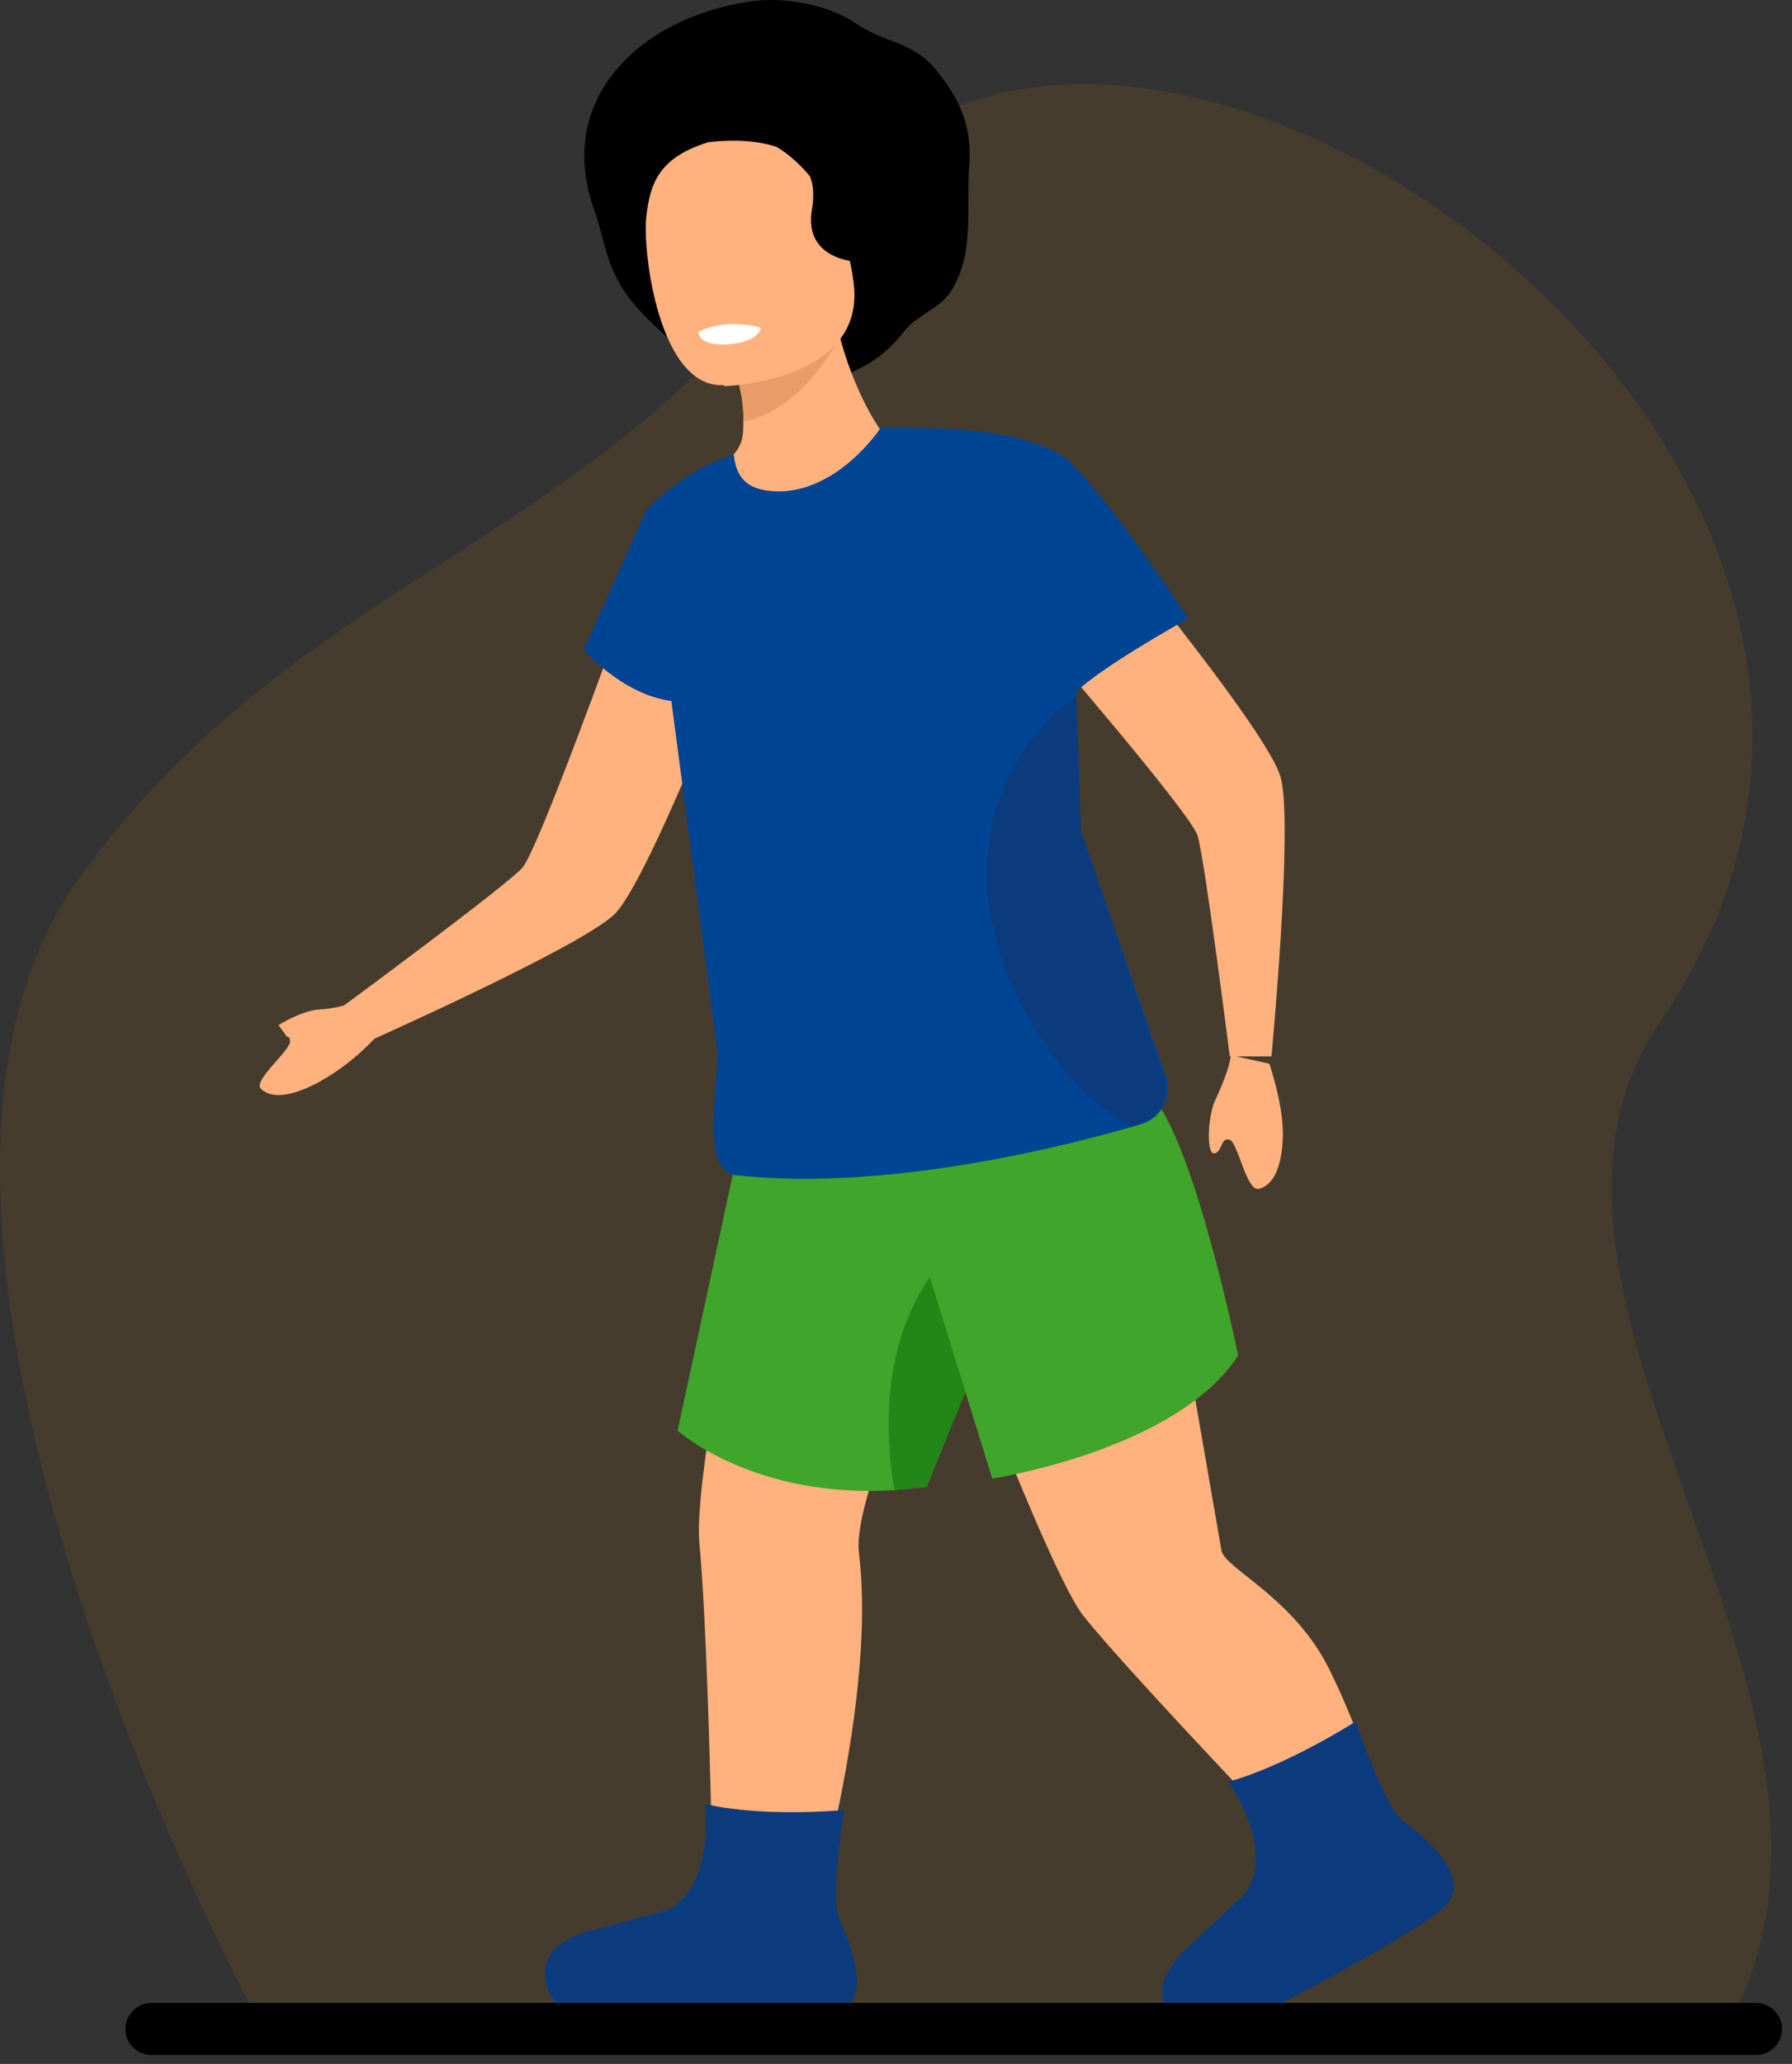
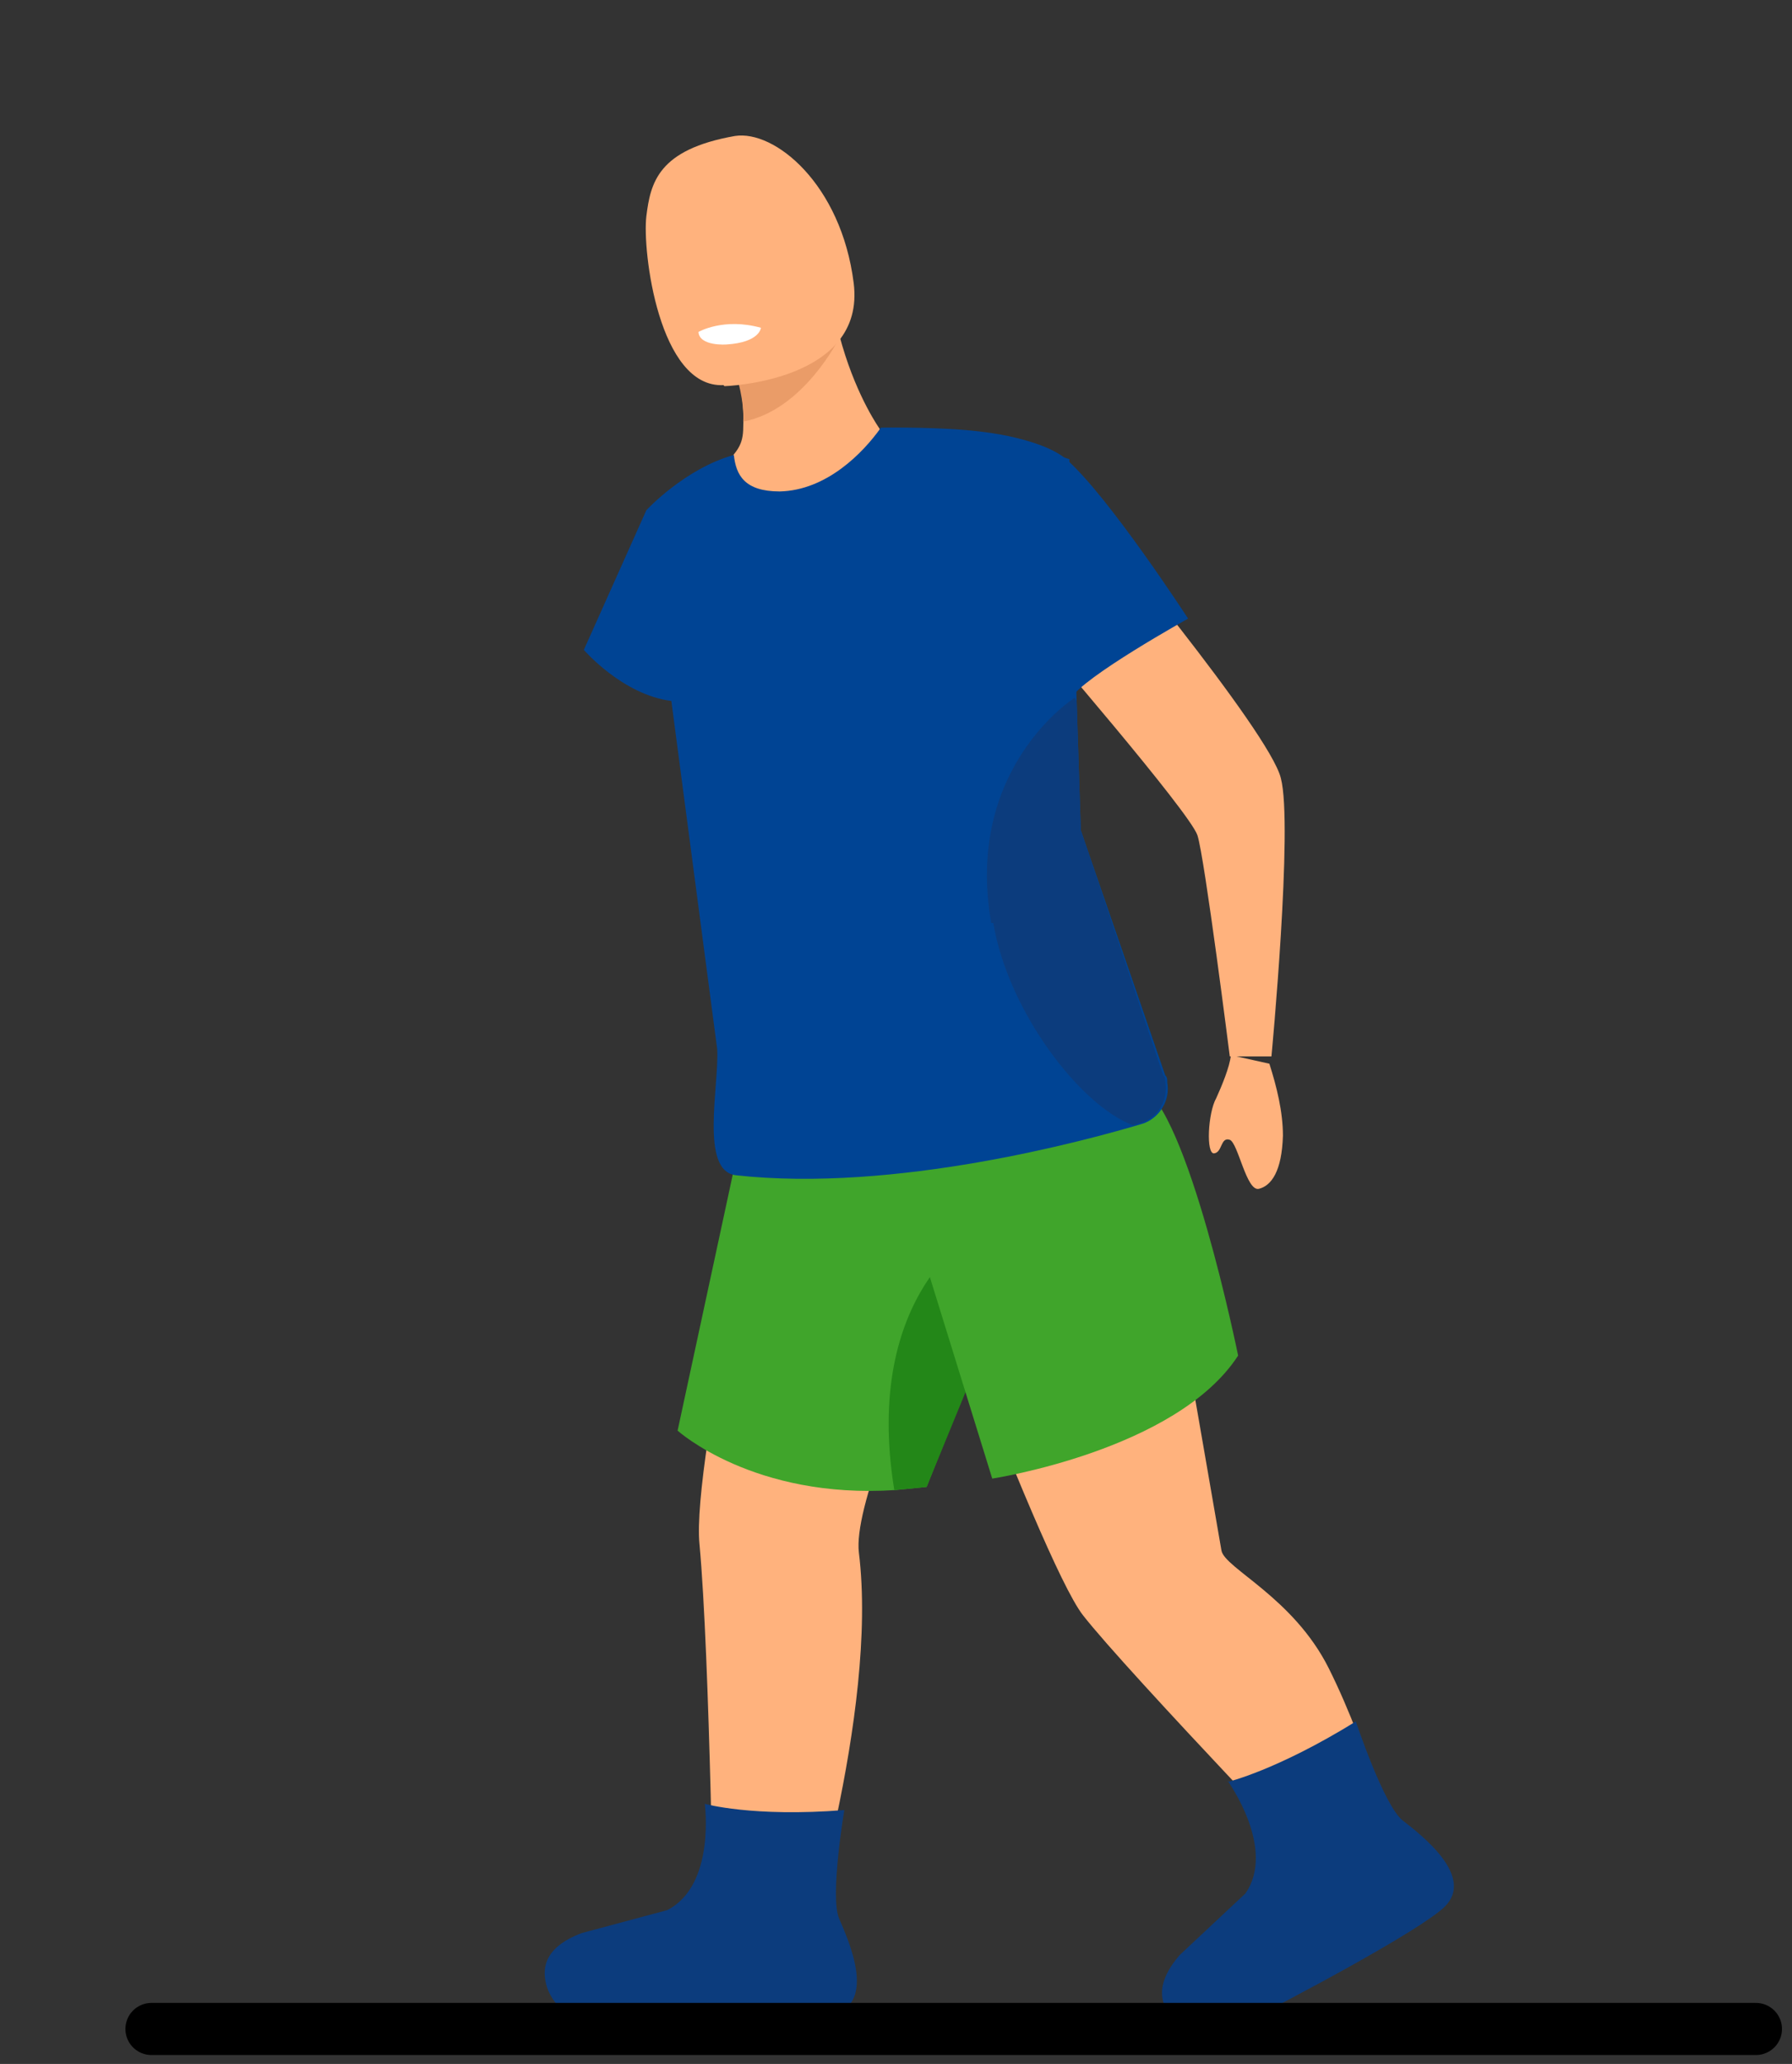
<svg xmlns="http://www.w3.org/2000/svg" width="172" height="198" viewBox="0 0 172 198" fill="none">
  <rect x="0" y="0" width="172" height="198" fill="#333333" stroke="none" />
-   <path opacity="0.1" d="M24.837 193.946C24.837 193.946 -16.563 117.946 7.537 84.346C28.837 54.546 59.437 51.746 78.537 21.446C104.537 -19.954 196.937 43.046 159.337 98.046C141.337 124.346 182.437 163.246 166.037 194.046H24.837V193.946Z" fill="#F29400" />
  <path d="M74.537 105.046C74.537 105.046 66.338 140.146 67.138 148.146C68.138 158.846 68.537 188.046 68.537 188.046H76.737C76.737 188.046 84.338 164.346 82.438 148.946C81.438 140.646 101.137 104.046 101.137 104.046L74.638 105.046H74.537Z" fill="#FFB27D" />
  <path d="M103.038 107.046L94.038 129.846L88.938 142.646C87.938 142.746 86.938 142.846 85.938 142.946C72.338 143.846 65.038 137.246 65.038 137.246L71.138 108.946L103.038 107.046Z" fill="#40A52B" />
  <path d="M94.237 129.746L88.937 142.646C87.837 142.746 86.837 142.846 85.837 142.946C82.737 123.946 93.937 117.946 93.937 117.946C93.937 117.946 94.137 123.446 94.337 129.746H94.237Z" fill="#238718" />
  <path d="M84.038 106.346C84.038 106.346 99.738 149.546 103.938 154.946C108.138 160.346 129.838 182.946 129.838 182.946L134.038 178.146C134.038 178.146 131.638 168.246 127.538 160.046C124.138 153.246 117.538 150.446 117.238 148.746C115.238 137.146 109.438 103.946 109.438 103.946L84.138 106.346H84.038Z" fill="#FFB27D" />
-   <path d="M59.338 60.146C59.338 60.146 51.638 81.546 50.138 83.246C48.638 84.947 33.038 96.446 33.038 96.446L35.038 100.046C35.038 100.046 55.538 90.947 58.938 87.746C62.338 84.546 72.038 59.046 72.038 59.046L59.338 60.146Z" fill="#FFB27D" />
-   <path d="M34.038 96.046C33.038 96.546 31.938 96.746 30.738 96.846C29.638 96.846 27.838 97.646 26.738 98.346L27.538 99.446C27.738 99.446 27.838 99.646 27.838 99.846C28.038 100.646 24.238 103.646 25.038 104.446C25.838 105.246 27.538 105.446 30.538 103.846C32.538 102.746 34.338 101.346 35.938 99.646L33.938 96.046H34.038Z" fill="#FFB27D" />
  <path d="M85.637 110.846L95.237 141.846C95.237 141.846 112.937 139.146 118.837 130.046C118.837 130.046 114.037 106.346 109.437 104.146C104.837 101.946 85.637 110.846 85.637 110.846Z" fill="#40A52B" />
  <path d="M99.437 60.846C99.437 60.846 114.237 77.946 114.937 80.146C115.637 82.346 118.037 101.346 118.037 101.346H122.037C122.037 101.346 124.137 79.146 122.937 74.646C121.837 70.146 104.437 49.346 104.437 49.346L99.237 60.846H99.437Z" fill="#FFB27D" />
-   <path d="M93.037 15.746C93.338 11.646 91.737 8.946 89.537 6.346C87.338 3.946 84.938 4.146 82.138 2.246C79.537 0.446 75.237 -0.354 71.938 0.146C61.337 1.746 53.237 9.546 57.038 20.146C58.237 23.546 58.138 26.346 61.538 29.946C65.838 34.446 70.737 37.846 77.638 36.846C81.237 36.246 84.338 34.946 86.737 31.846C88.037 30.146 90.237 29.646 91.338 27.846C93.537 24.246 92.737 20.146 93.037 15.646V15.746Z" fill="black" />
  <path d="M69.938 47.146L83.238 50.646L84.438 41.146C84.438 41.146 82.338 38.246 80.838 33.146C80.138 30.746 79.638 28.246 79.438 25.646L69.838 32.746C70.138 33.546 70.438 34.346 70.638 35.146C71.138 37.046 71.438 38.946 71.338 40.946C71.338 42.746 70.738 43.246 69.538 44.646L69.938 47.146Z" fill="#FFB27D" />
  <path d="M112.038 103.746C112.038 103.546 112.038 103.346 111.838 103.146L103.738 79.646L103.338 67.246L103.138 60.146L102.638 44.046C95.838 41.846 89.838 40.946 84.538 41.046C82.838 43.446 79.338 47.046 74.838 47.146C71.438 47.146 70.638 45.546 70.438 43.646C65.738 44.946 62.038 48.946 62.038 48.946L56.038 62.346C56.038 62.346 59.738 66.646 64.438 67.246L68.838 100.646C69.038 104.146 67.138 112.346 70.638 112.746C85.938 114.446 104.338 109.346 108.838 108.046C109.538 107.846 109.838 107.746 109.838 107.746C111.338 107.146 112.338 105.546 112.038 103.846V103.746Z" fill="#004494" />
  <path d="M95.338 88.546C96.738 96.946 103.638 106.046 108.738 107.946C109.438 107.746 109.738 107.646 109.738 107.646C111.238 107.046 112.138 105.446 111.838 103.746C111.838 103.546 111.838 103.346 111.638 103.146L103.738 79.646L103.338 67.246C103.238 67.046 103.138 66.946 103.138 66.946C103.138 66.946 92.538 73.646 95.138 88.546H95.338Z" fill="#0C3C7D" />
  <path d="M71.337 40.446C77.137 39.346 80.537 32.446 80.537 32.446L70.337 34.646C70.837 36.546 71.437 38.446 71.337 40.446Z" fill="#EA9C68" />
  <path d="M69.538 37.046C69.538 37.046 83.138 36.646 81.938 27.146C80.738 17.646 74.338 12.446 70.538 13.046C63.138 14.346 62.438 17.546 62.038 20.746C61.638 24.046 63.238 37.246 69.438 36.946L69.538 37.046Z" fill="#FFB27D" />
  <path d="M73.038 31.446C73.038 31.446 72.938 32.846 69.738 33.046C69.738 33.046 67.138 33.246 67.038 31.846C67.038 31.846 69.438 30.446 73.038 31.446Z" fill="white" />
-   <path d="M68.038 13.646C68.038 13.646 79.338 11.946 77.938 20.046C77.038 25.146 82.638 25.146 82.638 25.146L84.038 16.946L78.538 7.946L68.038 13.646Z" fill="black" />
  <path d="M118.138 101.246C118.038 102.346 117.238 104.246 116.738 105.346C115.938 106.746 115.738 110.746 116.538 110.646C117.338 110.546 117.138 109.046 118.038 109.346C118.838 109.646 119.638 114.346 120.838 114.046C122.038 113.746 123.038 112.346 123.138 108.946C123.138 106.646 122.538 104.246 121.838 102.046L118.238 101.246H118.138Z" fill="#FFB27D" />
  <path d="M84.538 41.046L86.638 44.746L89.138 48.246L102.738 67.046C103.938 64.946 114.038 59.346 114.038 59.346C114.038 59.346 106.438 47.646 102.338 44.046C101.138 43.046 99.138 42.346 96.838 41.846C94.938 41.446 92.938 41.246 91.038 41.146C87.238 40.946 84.538 41.046 84.538 41.046Z" fill="#004494" />
  <path d="M67.638 173.046C67.638 173.046 72.238 174.346 81.038 173.646C81.038 173.646 79.638 181.946 80.538 184.046C81.438 186.146 84.138 192.046 80.038 193.246C76.838 194.146 62.738 194.046 57.038 193.946C55.038 193.946 53.238 192.646 52.538 190.746C51.938 188.946 52.138 186.846 55.838 185.446L64.038 183.246C68.738 180.846 67.638 172.946 67.638 172.946V173.046Z" fill="#0C3C7D" />
  <path d="M117.837 170.946C117.837 170.946 122.537 169.846 130.137 165.146C130.137 165.146 132.837 173.246 134.637 174.646C136.437 176.046 141.637 180.046 138.637 182.946C136.237 185.246 123.637 191.946 118.437 194.546C116.637 195.446 114.437 195.246 112.837 193.846C111.437 192.546 110.637 190.546 113.237 187.546L119.537 181.646C122.537 177.346 117.837 170.846 117.837 170.846V170.946Z" fill="#0C3C7D" />
  <path d="M168.538 194.646H14.538" stroke="black" stroke-width="5" stroke-linecap="round" stroke-linejoin="round" />
</svg>